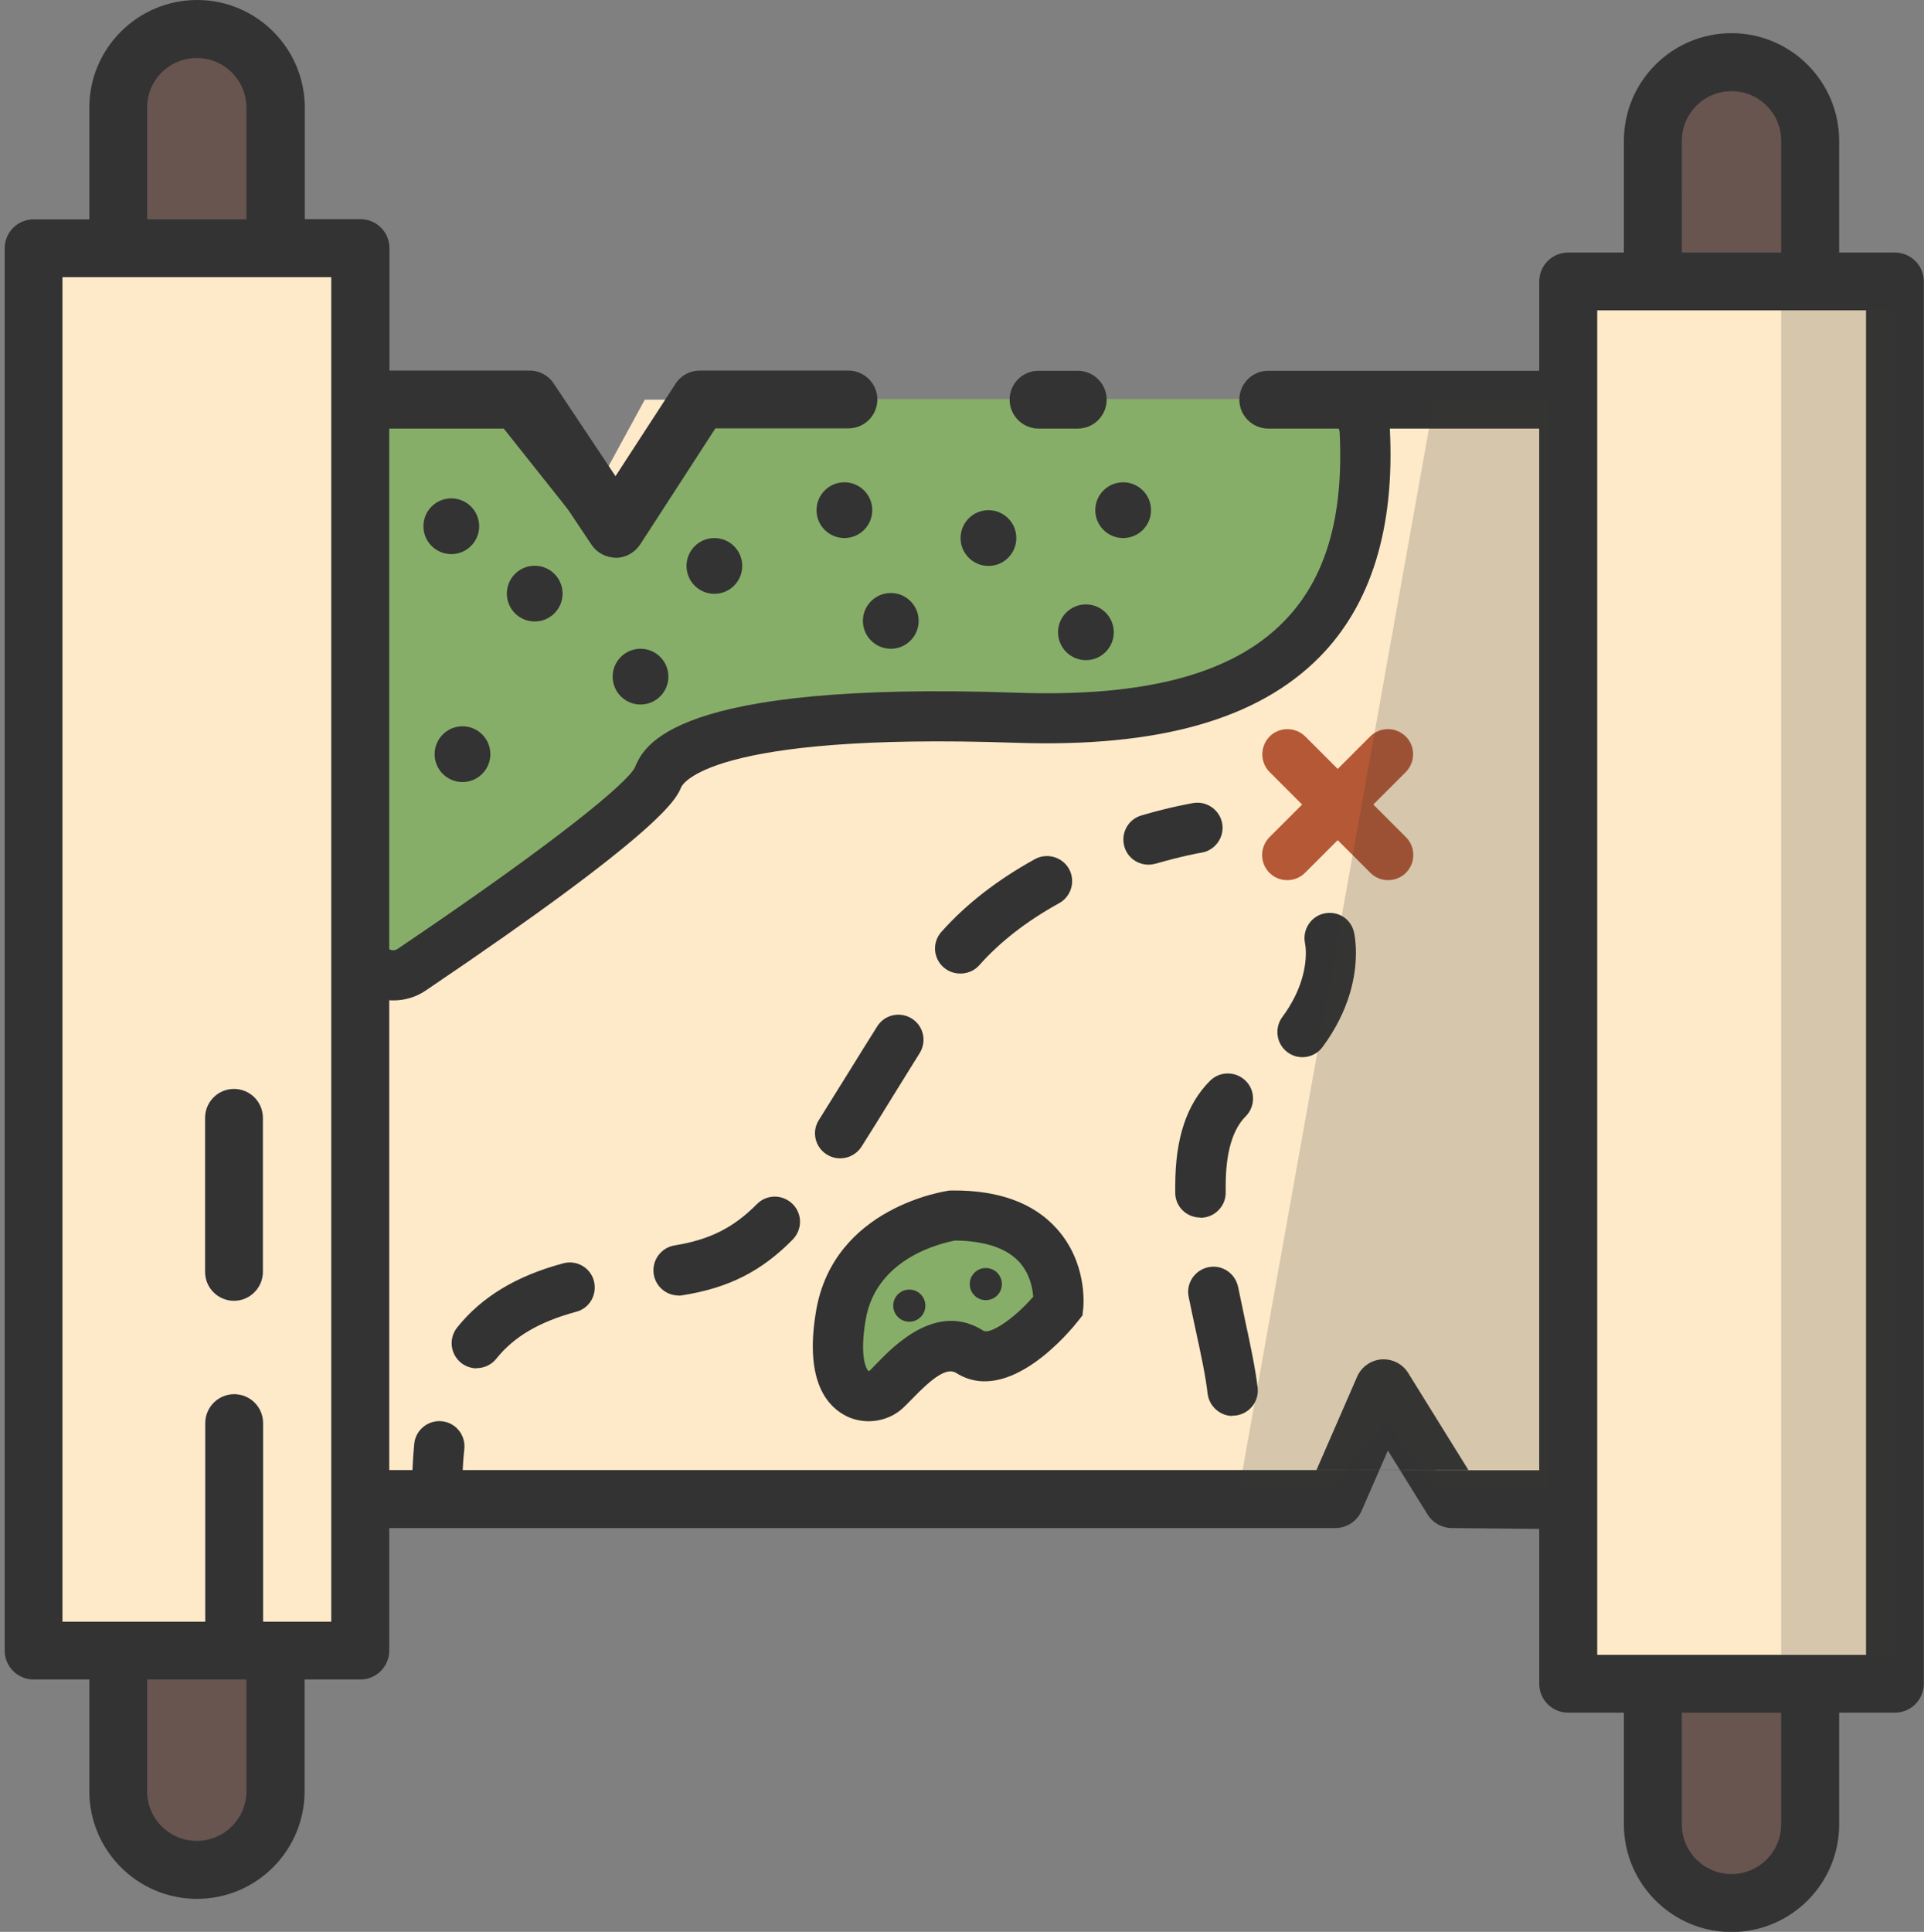
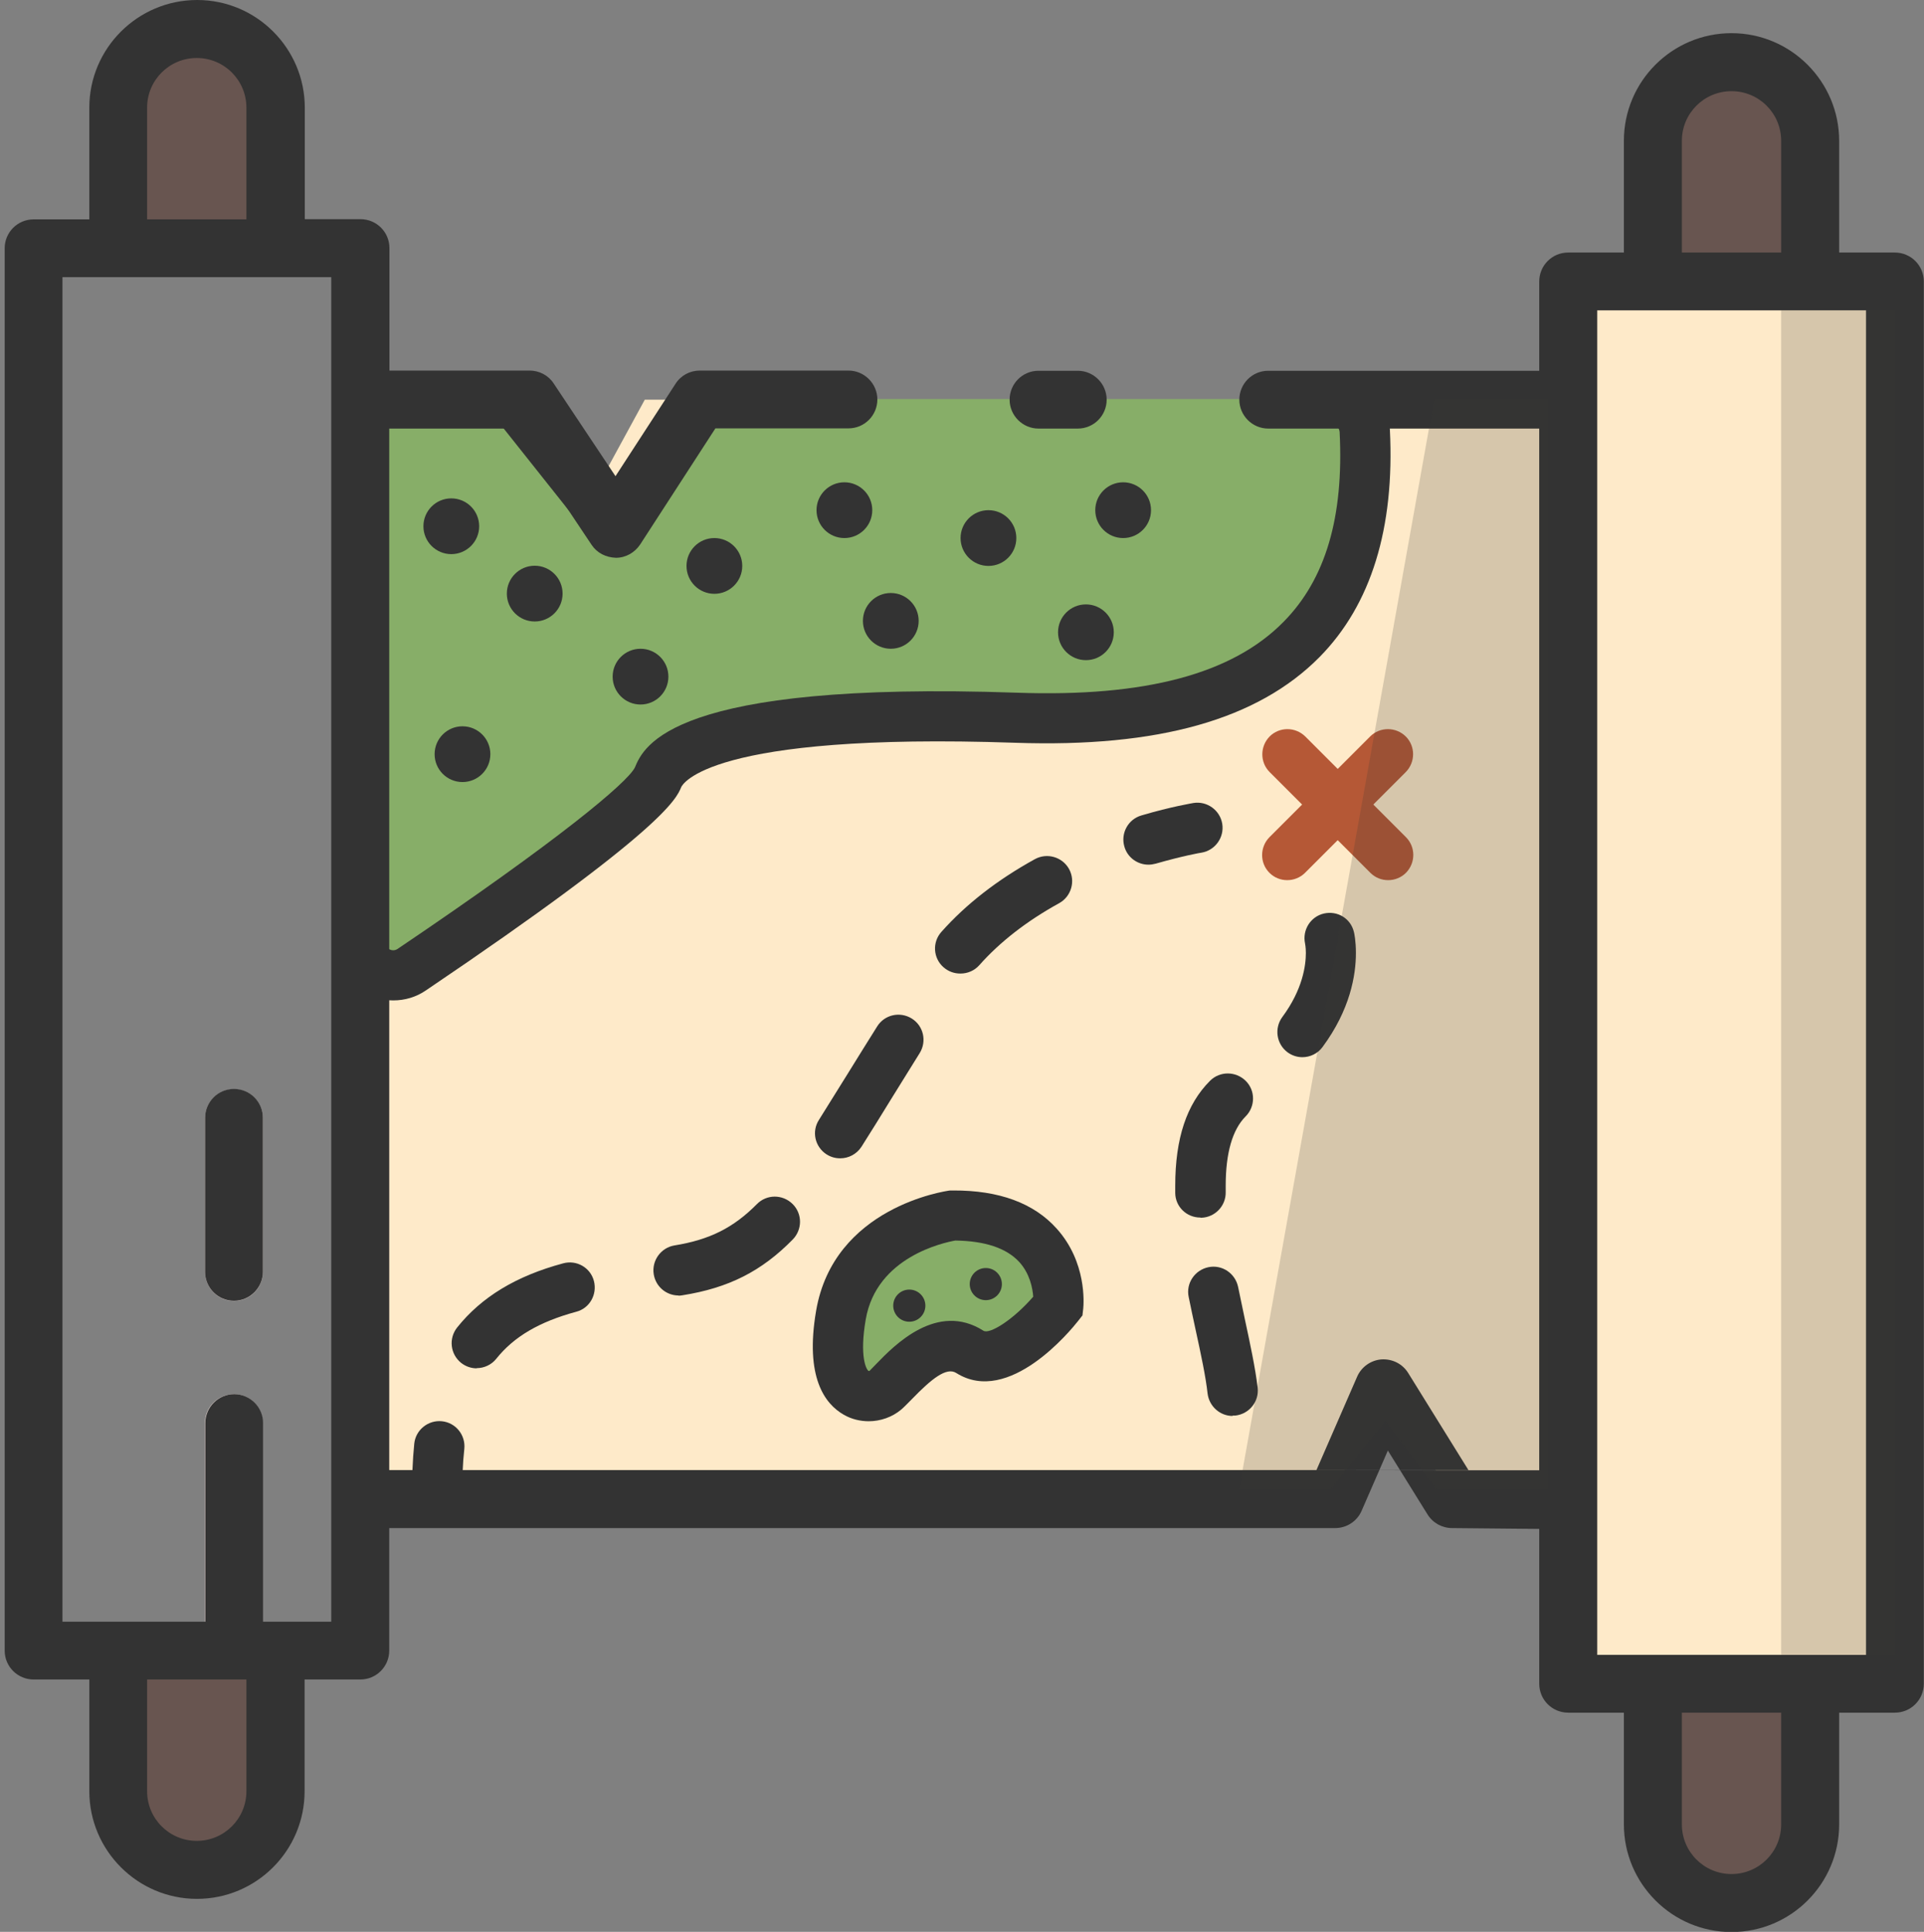
<svg xmlns="http://www.w3.org/2000/svg" id="Layer_1" viewBox="0 0 94.56 94.93">
  <rect x="0" y="0" width="94.56" height="94.93" fill="#808080" stroke="none" />
  <defs>
    <style>.cls-1{fill:#e1d3ce;}.cls-2{fill:#b55836;}.cls-3{fill:#333;}.cls-4{fill:#3a3834;opacity:.2;}.cls-5{fill:#feeac9;}.cls-6{fill:#685550;}.cls-7{fill:#87ae68;}</style>
  </defs>
  <polygon class="cls-5" points="31.69 19.64 28.23 25.99 24.68 19.64 17.7 19.64 17.7 73.67 65.4 73.67 67.93 68.33 71.52 73.67 75.65 73.67 75.65 19.64 31.69 19.64" />
-   <rect class="cls-5" x="1.65" y="12.2" width="16.06" height="68.91" />
  <path class="cls-6" d="M13.54,12.2H5.81V5.29c0-2.13,1.73-3.86,3.86-3.86h0c2.13,0,3.86,1.73,3.86,3.86v6.91Z" />
  <path class="cls-6" d="M13.54,81.11H5.81v6.91c0,2.13,1.73,3.86,3.86,3.86h0c2.13,0,3.86-1.73,3.86-3.86v-6.91Z" />
  <path class="cls-1" d="M12.92,69.92v11.19h-2.85v-11.19c0-.78,.64-1.41,1.43-1.41s1.41,.63,1.41,1.41Z" />
  <path class="cls-1" d="M11.5,63.93c-.79,0-1.42-.64-1.42-1.42v-7.57c0-.79,.64-1.42,1.42-1.42s1.42,.64,1.42,1.42v7.57c0,.79-.64,1.42-1.42,1.42Z" />
  <g>
    <path class="cls-7" d="M41.28,19.61h-6.01c-.55,0-1.07,.28-1.37,.74l-2.41,3.74c-.6,.94-1.95,1-2.64,.13l-3.16-3.99c-.31-.39-.78-.62-1.28-.62l-5.08,.02c-.9,0-1.62,.73-1.62,1.63v25.04c0,1.3,1.46,2.08,2.54,1.35,4.01-2.71,11.45-7.88,12.1-9.44,.89-2.14,6.78-3.31,17.61-2.94,10.36,.36,17.69-2.85,17.13-14.09-.04-.87-.75-1.57-1.63-1.57h-2.9" />
    <path class="cls-3" d="M19.33,49.16c-.46,0-.92-.11-1.34-.34-.94-.5-1.52-1.47-1.52-2.53V21.26c0-1.57,1.28-2.86,2.85-2.86l5.08-.02h.01c.88,0,1.7,.39,2.24,1.08l3.16,3.99c.11,.14,.25,.15,.33,.15,.07,0,.21-.03,.31-.18l2.41-3.74c.53-.82,1.43-1.31,2.4-1.31h6.01v2.47h-6.01c-.13,0-.26,.07-.33,.18l-2.41,3.74c-.5,.77-1.35,1.26-2.26,1.31-.92,.04-1.81-.36-2.38-1.08l-3.17-3.99c-.07-.09-.19-.15-.31-.15h0l-5.08,.02c-.21,0-.39,.18-.39,.39v25.04c0,.21,.13,.31,.21,.35,.08,.04,.23,.09,.4-.02,8-5.4,11.28-8.17,11.66-8.91,.44-1.05,1.78-4.27,18.79-3.68,6.29,.22,10.58-.92,13.1-3.49,2.06-2.09,2.96-5.14,2.75-9.31-.01-.22-.18-.39-.39-.39h-2.9v-2.47h2.9c1.53,0,2.78,1.2,2.86,2.74,.24,4.83-.92,8.59-3.45,11.16-3.04,3.08-7.93,4.46-14.95,4.22-15.13-.52-16.38,2.07-16.43,2.18-.24,.58-.88,2.11-12.55,9.99-.48,.33-1.04,.49-1.6,.49Z" />
  </g>
  <path class="cls-3" d="M77.84,65.16m-5.67,7.08l-2.96-4.77c-.28-.45-.77-.7-1.31-.67-.53,.04-.99,.37-1.2,.85l-2,4.59h-5.51m5.51,0H19.13V21.06h6.13l3.82,5.72c.27,.4,.7,.61,1.19,.63,.48,0,.92-.25,1.19-.65l3.7-5.71h6.54c.79,0,1.42-.64,1.42-1.42s-.64-1.42-1.42-1.42h-7.31c-.48,0-.93,.24-1.19,.65l-2.95,4.54-3.04-4.56c-.26-.4-.71-.63-1.18-.63h-6.89v-6.02c0-.79-.64-1.42-1.42-1.42h-2.74V5.29c0-2.91-2.37-5.29-5.29-5.29S4.39,2.37,4.39,5.29v5.49H1.65c-.79,0-1.42,.64-1.42,1.42V81.11c0,.79,.64,1.42,1.42,1.42h2.74v5.49c0,2.91,2.37,5.29,5.29,5.29s5.29-2.37,5.29-5.29v-5.49h2.74c.79,0,1.42-.64,1.42-1.42v-6.02h46.49c.57,0,1.08-.34,1.3-.85l1.29-2.96,1.95,3.14c.26,.42,.72,.67,1.21,.67l5.33,.05v-2.89h-4.53m5.3-51.18v-2.85h-15.14c-.79,0-1.42,.64-1.42,1.42s.64,1.42,1.42,1.42h15.14ZM7.23,5.29c0-1.35,1.09-2.44,2.44-2.44s2.44,1.09,2.44,2.44v5.49H7.23V5.29Zm4.88,82.73c0,1.35-1.09,2.44-2.44,2.44s-2.44-1.09-2.44-2.44v-5.49h4.88v5.49Zm4.17-8.33h-3.35v-9.76c0-.79-.64-1.42-1.42-1.42s-1.42,.64-1.42,1.42v9.76H3.07V13.62h13.21V79.68Z" />
  <rect class="cls-5" x="77.07" y="13.83" width="16.06" height="68.91" transform="translate(170.21 96.57) rotate(180)" />
  <path class="cls-6" d="M88.97,13.83h-7.72V6.92c0-2.13,1.73-3.86,3.86-3.86h0c2.13,0,3.86,1.73,3.86,3.86v6.91Z" />
  <path class="cls-6" d="M88.97,82.74h-7.72v6.91c0,2.13,1.73,3.86,3.86,3.86h0c2.13,0,3.86-1.73,3.86-3.86v-6.91Z" />
  <path class="cls-3" d="M75.65,22.69v51.18m0,2.85v6.02c0,.79,.64,1.42,1.42,1.42h2.74v5.49c0,2.91,2.37,5.29,5.29,5.29s5.29-2.37,5.29-5.29v-5.49h2.74c.79,0,1.42-.64,1.42-1.42V13.83c0-.79-.64-1.42-1.42-1.42h-2.74V6.92c0-2.91-2.37-5.29-5.29-5.29s-5.29,2.37-5.29,5.29v5.49h-2.74c-.79,0-1.42,.64-1.42,1.42v6.02m7.01-12.93c0-1.35,1.09-2.44,2.44-2.44s2.44,1.09,2.44,2.44v5.49h-4.88V6.92Zm4.88,82.73c0,1.35-1.09,2.44-2.44,2.44s-2.44-1.09-2.44-2.44v-5.49h4.88v5.49Zm4.17-8.33h-13.21V15.25h13.21V81.32Z" />
  <path class="cls-3" d="M51.04,21.06h1.93c.79,0,1.42-.64,1.42-1.42s-.64-1.42-1.42-1.42h-1.93c-.79,0-1.42,.64-1.42,1.42s.64,1.42,1.42,1.42Z" />
  <path class="cls-3" d="M11.5,53.51c-.79,0-1.42,.64-1.42,1.42v7.57c0,.79,.64,1.42,1.42,1.42s1.42-.64,1.42-1.42v-7.57c0-.79-.64-1.42-1.42-1.42Z" />
  <circle class="cls-3" cx="31.48" cy="33.25" r="1.37" />
  <circle class="cls-3" cx="22.73" cy="37.06" r="1.37" />
  <path class="cls-3" d="M18.16,49.5l-.23-.34c.09-.06,8.95-6.04,13.92-11.09,3.18-3.23,8.01-3.15,14.13-3.05,3.66,.06,7.81,.13,12.17-.56,3-.48,5.24-1.8,6.65-3.92,2.91-4.38,1.39-10.79,1.38-10.85l.4-.1c.02,.07,1.58,6.65-1.43,11.18-1.48,2.23-3.81,3.61-6.93,4.11-4.39,.7-8.56,.63-12.24,.57-6.02-.1-10.77-.18-13.83,2.92-5,5.08-13.9,11.08-13.99,11.14Z" />
  <circle class="cls-3" cx="48.58" cy="26.44" r="1.37" />
  <circle class="cls-3" cx="55.2" cy="25.07" r="1.37" />
  <circle class="cls-3" cx="53.37" cy="31.07" r="1.37" />
  <circle class="cls-3" cx="43.78" cy="30.51" r="1.37" />
  <circle class="cls-3" cx="41.5" cy="25.07" r="1.37" />
  <circle class="cls-3" cx="35.11" cy="27.81" r="1.37" />
  <circle class="cls-3" cx="26.28" cy="29.17" r="1.37" />
  <circle class="cls-3" cx="22.18" cy="25.86" r="1.37" />
  <path class="cls-2" d="M63.26,43.25c-.32,0-.63-.12-.87-.36-.48-.48-.48-1.26,0-1.75l4.95-4.95c.48-.48,1.26-.48,1.75,0,.48,.48,.48,1.26,0,1.75l-4.95,4.95c-.24,.24-.56,.36-.87,.36Z" />
  <path class="cls-2" d="M68.22,43.25c-.32,0-.63-.12-.87-.36l-4.95-4.95c-.48-.48-.48-1.26,0-1.75,.48-.48,1.26-.48,1.75,0l4.95,4.95c.48,.48,.48,1.26,0,1.75-.24,.24-.56,.36-.87,.36Z" />
  <g>
    <path class="cls-3" d="M56.44,42.49c-.53,0-1.03-.35-1.18-.89-.19-.65,.18-1.34,.84-1.53,1.49-.44,2.51-.6,2.55-.61,.67-.11,1.31,.35,1.42,1.02,.11,.67-.35,1.31-1.02,1.42-.03,0-.93,.16-2.25,.54-.12,.03-.23,.05-.35,.05Z" />
    <path class="cls-3" d="M23.43,67.24c-.27,0-.54-.09-.77-.27-.53-.43-.62-1.2-.19-1.74,1.2-1.5,2.9-2.53,5.21-3.15,.66-.18,1.34,.21,1.51,.87s-.21,1.34-.87,1.51c-1.81,.49-3.06,1.22-3.93,2.31-.24,.3-.6,.46-.96,.46Zm9.92-3.58c-.6,0-1.12-.43-1.22-1.04-.11-.67,.35-1.31,1.02-1.42,1.73-.28,2.9-.87,4.05-2.03,.48-.49,1.26-.49,1.75-.01,.49,.48,.49,1.26,.01,1.75-1.53,1.56-3.15,2.38-5.42,2.74-.07,.01-.13,.02-.2,.02Zm7.94-6.74c-.23,0-.45-.06-.66-.19-.58-.37-.75-1.13-.38-1.7,.44-.7,.92-1.47,1.44-2.31,.44-.71,.91-1.47,1.42-2.28,.36-.58,1.12-.75,1.7-.39,.58,.36,.75,1.12,.39,1.7-.51,.81-.97,1.57-1.41,2.27-.52,.85-1,1.62-1.45,2.33-.24,.37-.64,.57-1.04,.57Zm5.9-9.08c-.29,0-.58-.1-.82-.31-.51-.45-.56-1.23-.1-1.74,1.2-1.35,2.74-2.55,4.59-3.57,.6-.33,1.35-.11,1.68,.48,.33,.6,.11,1.35-.48,1.68-1.6,.88-2.92,1.91-3.93,3.05-.24,.27-.58,.41-.92,.41Z" />
    <path class="cls-3" d="M21.49,74.77c-.67,0-1.22-.54-1.23-1.21-.02-.93,.02-1.81,.1-2.62,.07-.68,.69-1.17,1.36-1.1,.68,.07,1.17,.68,1.1,1.36-.08,.71-.11,1.48-.09,2.31,.01,.68-.53,1.24-1.21,1.26,0,0-.02,0-.02,0Z" />
  </g>
  <path class="cls-7" d="M47.28,59.45s-4.79,.64-5.52,4.9c-.73,4.26,1.45,4.33,2.17,3.7s2.45-2.98,4.17-1.89,4.35-2.26,4.35-2.26c0,0,.46-4.44-5.16-4.44Z" />
  <path class="cls-3" d="M42.7,69.84c-.42,0-.85-.1-1.23-.32-.93-.53-1.92-1.84-1.36-5.11,.87-5.09,6.34-5.88,6.58-5.91h.16c2.25-.01,3.96,.62,5.08,1.87,1.49,1.65,1.33,3.69,1.31,3.92l-.04,.35-.22,.28c-.34,.43-3.39,4.18-5.98,2.55-.48-.31-1.22,.29-2.17,1.27-.2,.2-.37,.38-.53,.52-.45,.38-1.03,.58-1.61,.58Zm4.25-8.88c-.56,.1-3.87,.8-4.4,3.87-.32,1.84,.03,2.48,.14,2.54h0s.03,0,.04,0c.05-.05,.19-.2,.34-.35,.89-.92,2.99-3.07,5.26-1.63,.31,.2,1.49-.56,2.45-1.67-.03-.41-.16-1.13-.69-1.71-.63-.68-1.68-1.03-3.14-1.05Z" />
  <circle class="cls-3" cx="44.69" cy="64.16" r=".79" />
  <circle class="cls-3" cx="48.45" cy="63.1" r=".79" />
  <path class="cls-3" d="M60.58,69.58c-.62,0-1.15-.47-1.23-1.1-.09-.83-.33-1.95-.59-3.14-.11-.52-.23-1.06-.34-1.61-.14-.67,.3-1.32,.97-1.46,.67-.14,1.32,.3,1.46,.97,.11,.54,.22,1.07,.33,1.58,.27,1.25,.52,2.43,.63,3.37,.08,.68-.41,1.29-1.09,1.37-.05,0-.09,0-.14,0Zm-1.59-9.75c-.67,0-1.22-.53-1.23-1.2,0-.12,0-.24,0-.36,0-2.33,.56-4.01,1.71-5.16,.48-.48,1.26-.48,1.75,0s.48,1.27,0,1.75c-.65,.65-.98,1.8-.98,3.41,0,.1,0,.2,0,.3,.02,.68-.52,1.25-1.2,1.27-.01,0-.02,0-.03,0Zm5.02-7.88c-.26,0-.51-.08-.73-.24-.55-.41-.66-1.18-.26-1.73,1.01-1.36,1.16-2.55,1.16-3.15,0-.29-.04-.46-.04-.47-.14-.66,.27-1.32,.93-1.47,.66-.15,1.31,.24,1.47,.9,.02,.07,.1,.45,.1,1.04,0,1.09-.28,2.78-1.64,4.62-.24,.33-.62,.5-.99,.5Z" />
  <rect class="cls-4" x="87.54" y="15.25" width="5.59" height="66.06" />
  <polygon class="cls-4" points="76.08 73.19 70.59 73.19 68.09 69.82 65.4 73.19 60.9 73.19 70.49 19.61 76.08 19.61 76.08 73.19" />
</svg>